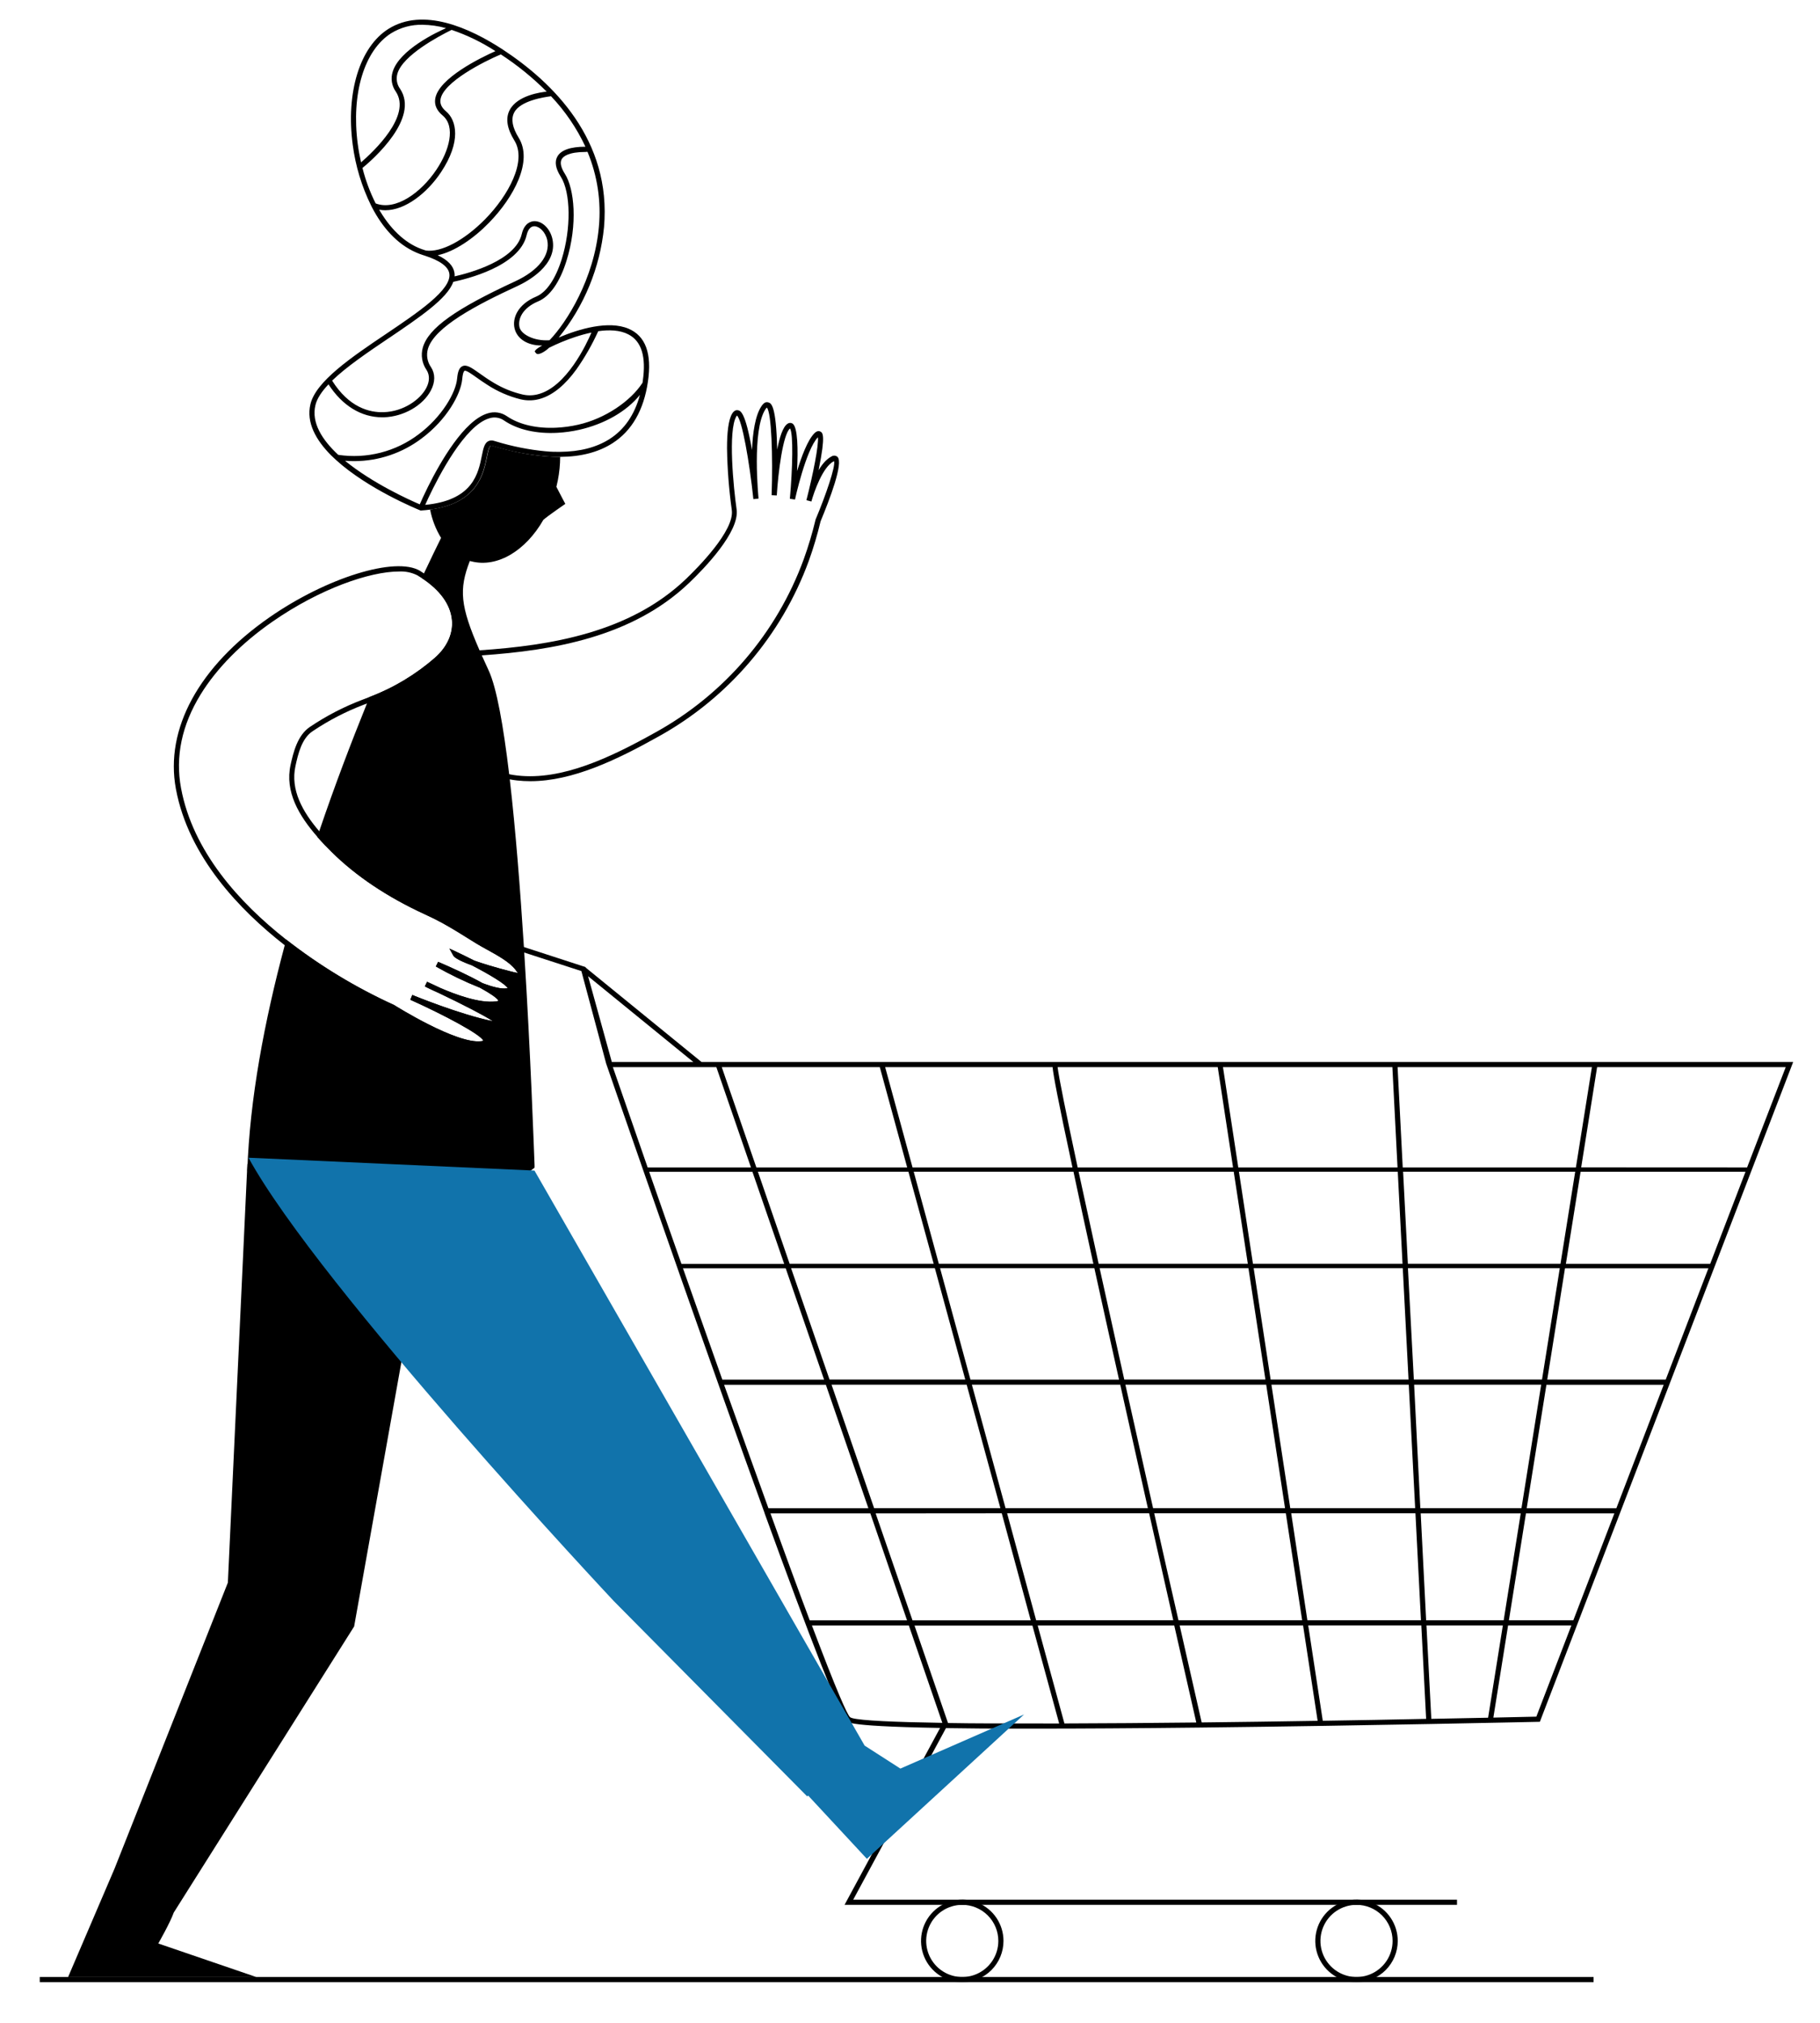
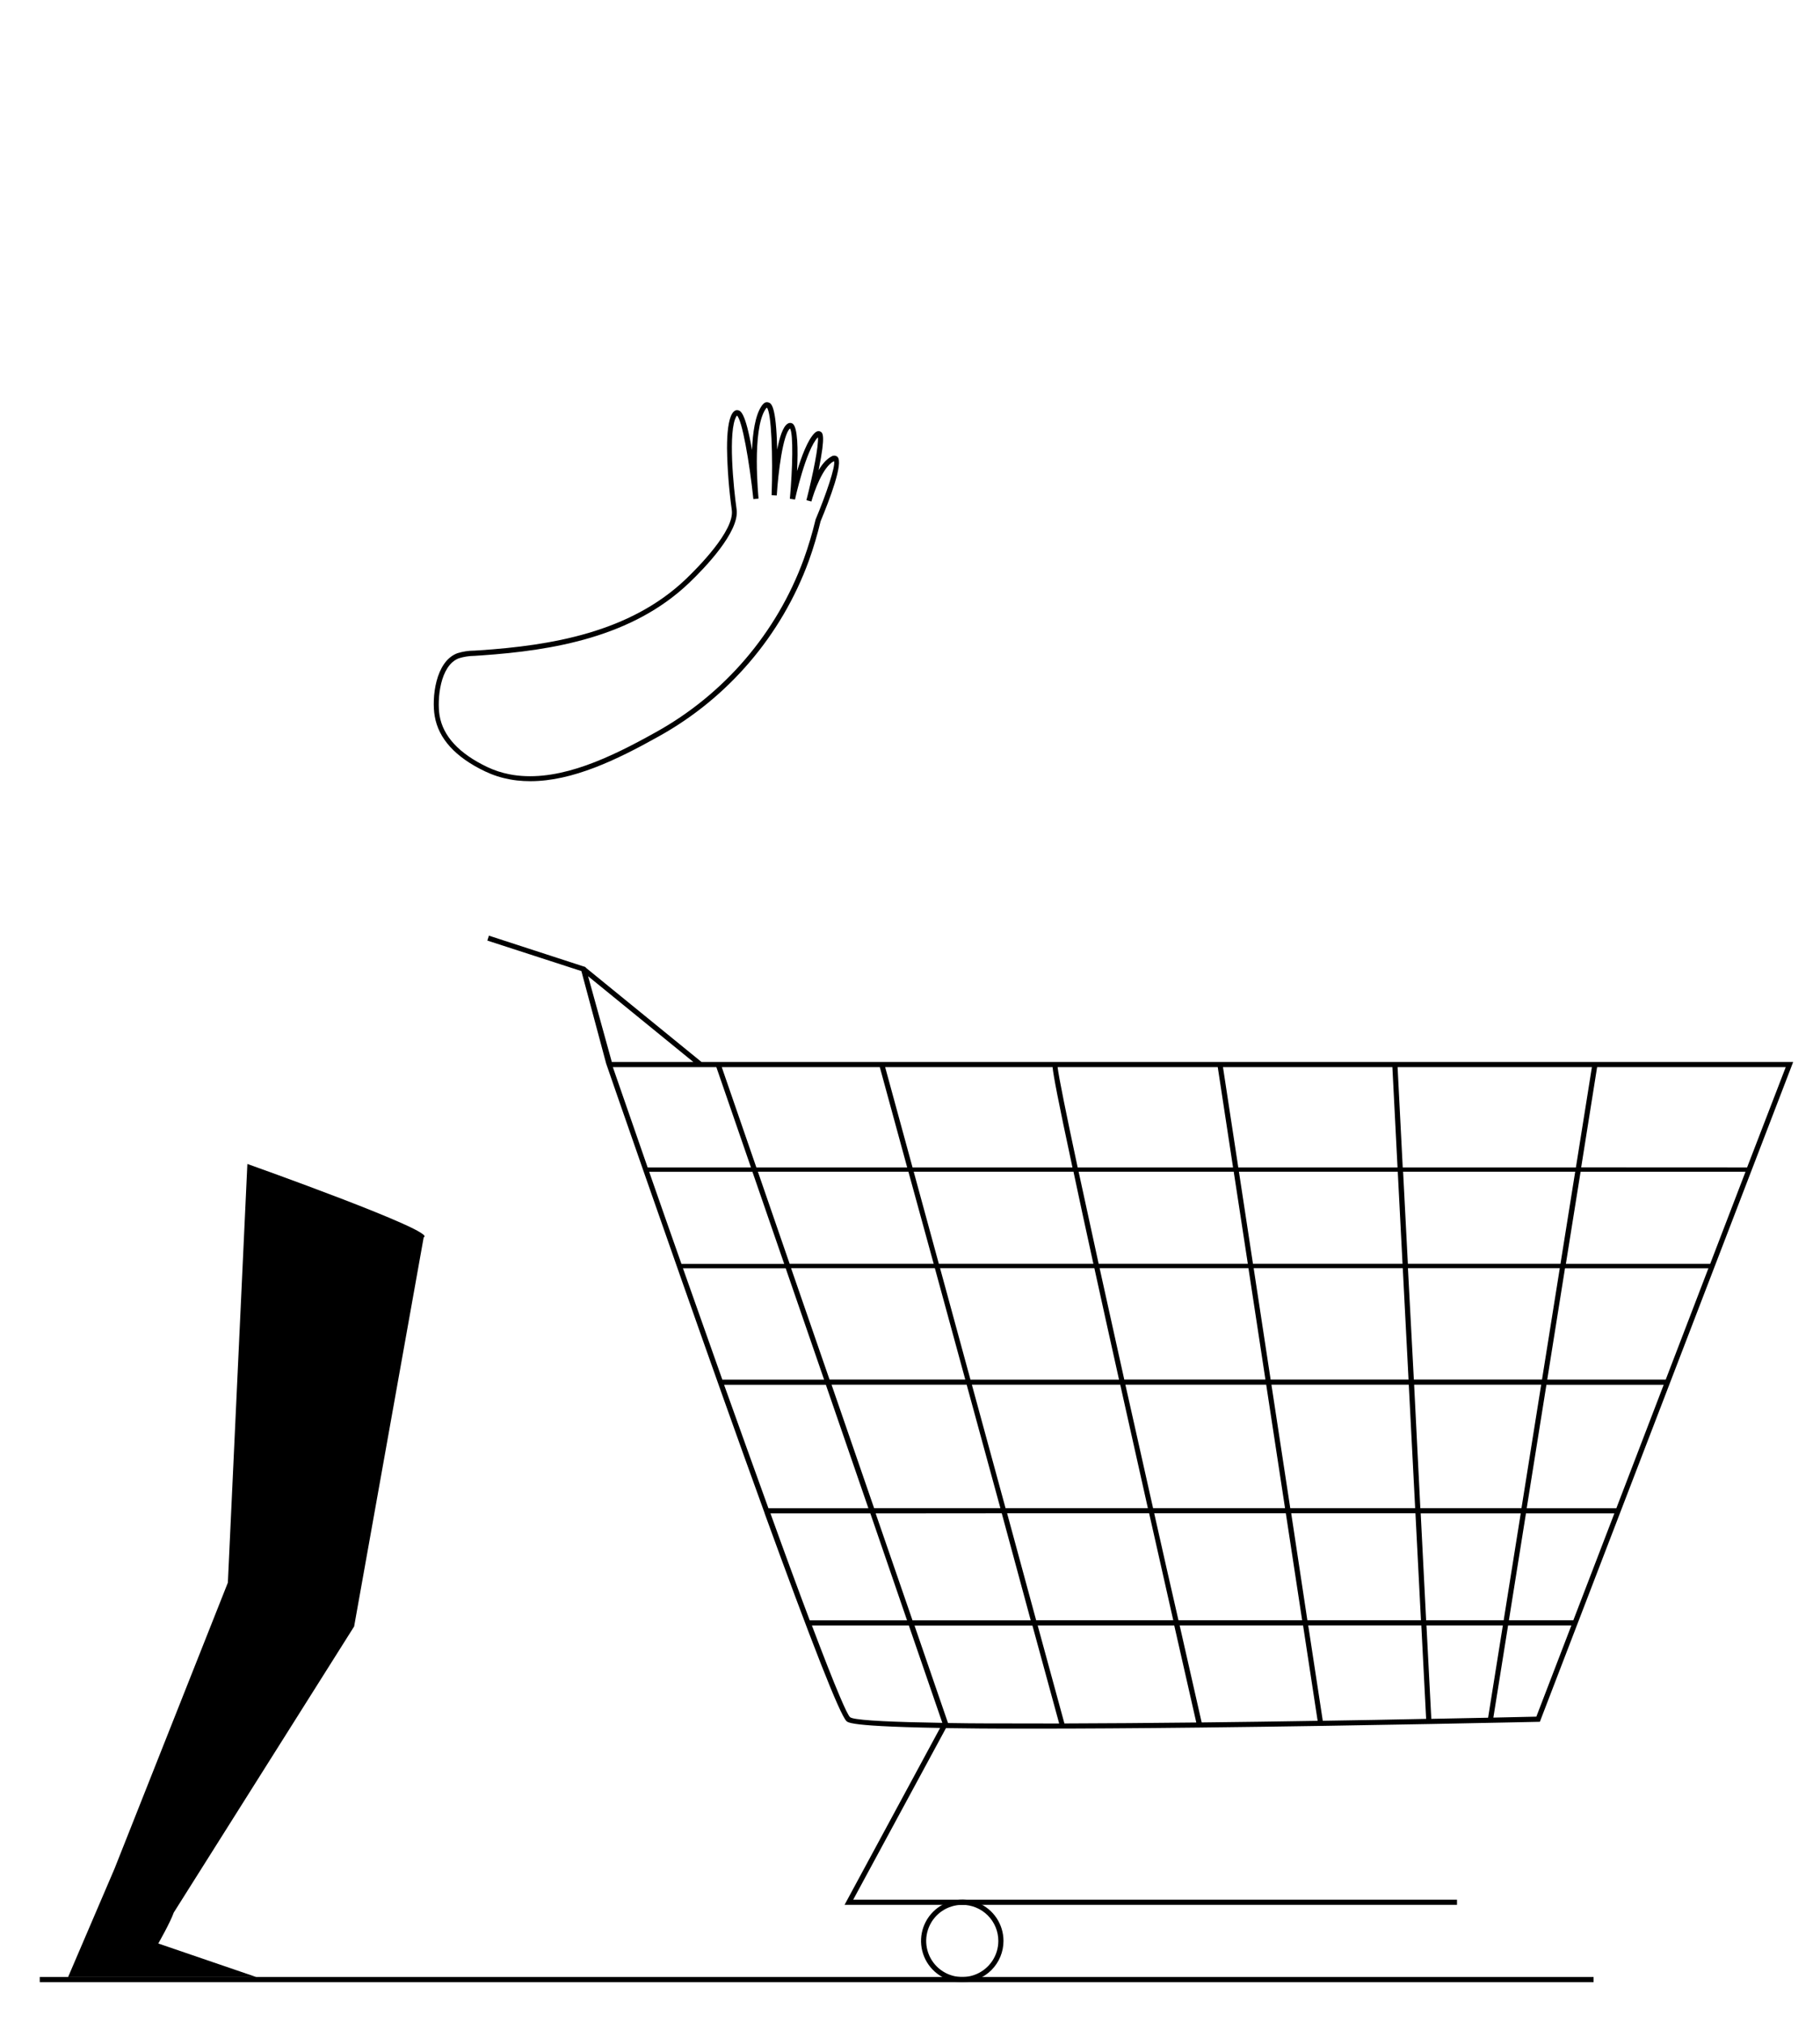
<svg xmlns="http://www.w3.org/2000/svg" width="180" height="200" viewBox="0 0 180 200" fill="none">
  <path d="M82.826 45.169C82.745 45.099 82.643 45.057 82.535 45.05C82.428 45.044 82.321 45.073 82.232 45.134C81.738 45.389 81.31 45.898 80.958 46.492L80.981 46.377C81.674 42.975 81.356 42.792 81.141 42.672C81.019 42.601 80.815 42.572 80.548 42.835C79.88 43.503 79.273 45.129 78.83 46.581C78.934 44.476 78.912 42.193 78.371 41.872C78.296 41.828 78.21 41.808 78.124 41.813C78.037 41.818 77.954 41.848 77.884 41.9C77.428 42.203 77.094 43.245 76.865 44.448C76.763 40.037 76.266 39.876 75.999 39.79C75.731 39.703 75.525 39.838 75.305 40.167C74.686 41.094 74.444 42.807 74.375 44.499C73.718 40.722 73.231 40.615 72.991 40.562C72.838 40.529 72.614 40.562 72.413 40.891C72.023 41.535 71.903 42.863 71.903 44.326C71.936 46.367 72.093 48.405 72.375 50.427C72.663 52.466 68.975 56.161 67.838 57.249C62.29 62.55 54.471 63.819 47.45 64.296L46.918 64.329H46.872C46.317 64.333 45.766 64.419 45.236 64.584C43.052 65.394 42.687 69.031 42.993 70.8C43.365 73.03 45.047 74.877 47.991 76.276C48.769 76.646 49.594 76.91 50.442 77.061C50.672 77.105 50.906 77.138 51.141 77.166C51.577 77.214 52.016 77.238 52.456 77.237C56.617 77.237 60.985 75.14 65.119 72.826C72.005 69.015 77.284 62.848 79.99 55.458C80.45 54.177 80.839 52.872 81.154 51.548C82.036 49.423 83.448 45.761 82.826 45.169ZM80.66 51.388L80.647 51.429C80.332 52.74 79.945 54.033 79.487 55.302C76.825 62.578 71.627 68.649 64.849 72.4C60.351 74.915 55.583 77.173 51.176 76.677C50.898 76.646 50.626 76.603 50.358 76.549C49.607 76.402 48.878 76.162 48.187 75.833C45.401 74.505 43.816 72.79 43.472 70.736C43.217 69.163 43.51 65.779 45.391 65.083C45.874 64.934 46.376 64.854 46.882 64.846H46.925L47.647 64.798C54.709 64.306 62.548 62.991 68.165 57.624C69.678 56.176 73.165 52.573 72.851 50.363C72.555 48.286 71.975 42.583 72.831 41.161C72.845 41.133 72.863 41.107 72.884 41.084C73.394 41.505 74.118 45.649 74.51 49.349L75.02 49.295C75.02 49.227 74.334 42.514 75.711 40.452C75.747 40.395 75.79 40.343 75.841 40.297C76.302 40.776 76.447 45.113 76.315 48.962L76.824 48.987C76.962 46.709 77.433 42.947 78.134 42.361C78.473 42.883 78.389 46.311 78.119 49.313L78.629 49.39C78.629 49.341 79.704 44.458 80.892 43.233C80.991 43.972 80.41 46.913 79.755 49.456L80.247 49.583C80.502 48.663 81.366 46.153 82.464 45.605H82.492C82.64 46.128 81.677 48.964 80.652 51.388H80.66Z" fill="black" />
-   <path d="M46.467 55.465C45.381 58.269 45.503 59.895 47.428 64.298C47.499 64.459 47.57 64.625 47.647 64.793C47.856 65.264 48.085 65.766 48.335 66.304C49.12 67.996 49.79 71.786 50.358 76.549C50.376 76.725 50.399 76.901 50.419 77.079C50.99 82.023 51.454 87.946 51.816 93.644C51.829 93.828 51.839 94.009 51.849 94.192C52.484 104.297 52.802 113.561 52.868 115.192V115.447C48.281 119.132 43.982 120.737 40.203 121.15C34.292 121.798 29.621 119.529 26.95 117.733C26.061 117.149 25.228 116.484 24.46 115.747C24.698 108.675 26.148 100.979 28.161 93.458C28.209 93.272 28.26 93.086 28.309 92.9C31.595 95.466 35.172 97.636 38.967 99.366L39.005 99.386C39.066 99.424 45.164 103.262 47.608 102.954C47.678 102.949 47.747 102.932 47.812 102.906C47.583 102.296 43.931 100.357 40.592 98.853L40.776 98.372C40.822 98.392 45.536 100.334 48.763 100.979C47.886 100.4 45.687 99.266 43.378 98.176C42.613 97.839 42.083 97.567 42.022 97.536L42.246 97.08C42.717 97.296 43.159 97.502 43.572 97.699C45.047 98.341 47.448 99.228 49.051 99.022C49.139 99.016 49.225 98.995 49.306 98.96C49.209 98.706 48.493 98.227 47.471 97.663C45.97 97.066 44.513 96.365 43.11 95.563L43.34 95.11C44.632 95.663 46.375 96.453 47.728 97.215C48.709 97.582 49.601 97.811 50.136 97.725L50.215 97.707C50.009 97.317 48.457 96.376 46.681 95.454C45.213 94.921 44.897 94.608 44.843 94.496L44.446 93.784L45.164 94.124C45.687 94.378 46.296 94.664 46.915 94.982C47.713 95.268 48.883 95.632 50.6 96.073C50.802 96.127 51.006 96.17 51.212 96.203C51.163 96.127 51.084 96.017 50.957 95.856C50.361 95.092 49.173 94.45 48.136 93.876C47.766 93.672 47.42 93.481 47.117 93.295L46.194 92.724C45.142 92.069 44.051 91.391 42.934 90.838C42.616 90.683 42.302 90.535 41.989 90.39C38.286 88.685 35.184 86.608 32.771 84.215C32.297 83.746 31.828 83.259 31.382 82.752C31.443 82.566 31.507 82.377 31.571 82.191C33.1 77.683 34.731 73.407 36.288 69.566C36.377 69.347 36.464 69.13 36.543 68.916C38.936 68.008 41.147 66.677 43.069 64.987C44.249 63.929 44.831 62.611 44.703 61.284C44.555 59.755 43.526 58.34 41.714 57.15L41.933 56.684C42.647 55.17 43.227 53.982 43.623 53.182C43.095 52.321 42.728 51.371 42.539 50.379C47.239 49.759 47.835 46.811 48.164 45.169C48.266 44.66 48.365 44.183 48.528 44.081C48.544 44.081 48.592 44.043 48.727 44.081L48.941 44.145C50.538 44.626 52.179 44.948 53.84 45.108L54.094 45.129C54.545 45.162 54.981 45.177 55.402 45.172C55.398 45.942 55.322 46.71 55.175 47.466C55.132 47.687 55.083 47.909 55.027 48.133C55.498 49.056 55.911 49.818 55.911 49.818C55.911 49.818 54.143 51.029 53.737 51.401C52.01 54.42 49.219 56.159 46.635 55.506C46.574 55.498 46.52 55.483 46.467 55.465Z" fill="black" />
  <path d="M157.606 195.464H3.932V195.974H157.606V195.464Z" fill="black" />
  <path d="M24.465 115.082L22.536 156.477L11.323 184.766L6.736 195.469H25.34L15.655 192.156C15.655 192.156 16.843 190.077 17.184 189.098L35.024 160.81L41.905 122.328C43.434 121.818 24.465 115.082 24.465 115.082Z" fill="black" />
  <path d="M95.168 195.979C94.362 195.979 93.573 195.74 92.903 195.292C92.232 194.844 91.71 194.207 91.401 193.462C91.093 192.717 91.012 191.897 91.169 191.106C91.326 190.315 91.715 189.588 92.285 189.018C92.855 188.448 93.582 188.06 94.373 187.902C95.164 187.745 95.984 187.826 96.729 188.134C97.474 188.443 98.111 188.966 98.559 189.636C99.007 190.307 99.246 191.095 99.246 191.901C99.246 192.983 98.816 194.02 98.052 194.785C97.287 195.549 96.25 195.979 95.168 195.979ZM95.168 188.334C94.463 188.334 93.773 188.543 93.186 188.935C92.599 189.327 92.142 189.884 91.872 190.536C91.602 191.188 91.531 191.905 91.669 192.598C91.807 193.29 92.147 193.925 92.645 194.424C93.144 194.923 93.78 195.263 94.472 195.401C95.164 195.538 95.882 195.468 96.534 195.198C97.186 194.928 97.743 194.47 98.135 193.884C98.527 193.297 98.736 192.607 98.736 191.901C98.736 190.955 98.36 190.048 97.691 189.379C97.022 188.709 96.115 188.334 95.168 188.334Z" fill="black" />
-   <path d="M134.16 195.979C133.354 195.979 132.565 195.74 131.895 195.292C131.224 194.844 130.702 194.207 130.393 193.462C130.084 192.717 130.004 191.897 130.161 191.106C130.318 190.315 130.707 189.588 131.277 189.018C131.847 188.448 132.574 188.06 133.365 187.902C134.156 187.745 134.976 187.826 135.721 188.134C136.466 188.443 137.103 188.966 137.551 189.636C137.999 190.307 138.238 191.095 138.238 191.901C138.238 192.983 137.808 194.02 137.044 194.785C136.279 195.549 135.242 195.979 134.16 195.979ZM134.16 188.334C133.455 188.334 132.765 188.543 132.178 188.935C131.591 189.327 131.134 189.884 130.864 190.536C130.594 191.188 130.523 191.905 130.661 192.598C130.799 193.29 131.138 193.925 131.637 194.424C132.136 194.923 132.772 195.263 133.464 195.401C134.156 195.538 134.874 195.468 135.526 195.198C136.178 194.928 136.735 194.47 137.127 193.884C137.519 193.297 137.728 192.607 137.728 191.901C137.728 190.955 137.352 190.048 136.683 189.379C136.014 188.709 135.107 188.334 134.16 188.334Z" fill="black" />
  <path d="M69.378 104.998L57.927 95.668L57.912 95.617L48.355 92.51L48.197 92.995L57.499 96.012L59.907 104.998L59.948 105.148L60.012 105.337L60.975 108.122C61.064 108.377 61.156 108.645 61.253 108.925C64.056 116.986 70.374 135.147 75.626 149.617V149.637C77.767 155.529 79.73 160.807 81.2 164.543C82.487 167.816 83.402 169.895 83.731 170.181C83.805 170.242 83.919 170.339 84.587 170.436C85.581 170.588 87.808 170.752 92.977 170.843L83.527 188.334H144.099V187.824H84.383L93.558 170.859C94.554 170.874 95.655 170.887 96.871 170.897L99.164 170.91C100.206 170.91 101.321 170.91 102.511 170.91C106.823 170.91 112.139 170.879 118.691 170.805C135.325 170.619 151.954 170.239 152.122 170.239H152.293L177.347 104.998H69.378ZM157.441 105.508L155.858 115.429H138.732L138.223 105.508H157.441ZM110.673 136.405H95.979L92.974 125.386H108.234C108.956 128.684 109.771 132.361 110.673 136.405ZM108.754 125.386H123.472L125.151 136.395H111.191C110.35 132.578 109.514 128.854 108.754 125.386ZM110.793 136.905C110.877 137.282 110.961 137.67 111.048 138.049C111.884 141.798 112.725 145.555 113.525 149.112H99.45L96.119 136.905H110.793ZM111.303 136.905H125.228L127.091 149.112H114.04C113.128 145.063 112.2 140.932 111.305 136.915L111.303 136.905ZM125.745 136.905H139.329L139.961 149.112H127.608L125.745 136.905ZM125.666 136.395L123.989 125.386H138.735L139.306 136.395H125.666ZM123.92 124.953L122.532 115.847H138.24L138.712 124.953H123.92ZM123.411 124.953H108.658C107.926 121.619 107.256 118.538 106.677 115.847H122.017L123.411 124.953ZM108.143 124.953H92.852L90.367 115.847H106.168C106.713 118.434 107.373 121.476 108.138 124.963L108.143 124.953ZM92.342 124.953H78.096L74.956 115.847H89.842L92.342 124.953ZM92.459 125.386L95.466 136.395H82.041L78.239 125.386H92.459ZM95.604 136.905L98.938 149.112H86.45L82.24 136.905H95.604ZM99.075 149.622L101.94 160.203H90.247L86.603 149.632L99.075 149.622ZM99.605 149.622H113.65C114.519 153.48 115.335 157.092 116.035 160.193H102.475L99.605 149.622ZM114.17 149.622H127.17L128.783 160.193H116.55C115.775 156.827 114.97 153.261 114.155 149.632L114.17 149.622ZM127.702 149.622H139.989L140.534 160.193H129.3L127.702 149.622ZM139.859 136.905H152.425L150.476 149.112H140.473L139.859 136.905ZM139.831 136.395L139.247 125.386H154.265L152.507 136.395H139.831ZM139.239 124.953L138.768 115.847H155.789L154.334 124.953H139.239ZM137.708 105.508L138.217 115.429H122.468L120.954 105.508H137.708ZM120.437 105.508L121.95 115.429H106.583C105.469 110.212 104.723 106.547 104.598 105.508H120.437ZM104.101 105.508C104.182 106.336 104.611 108.642 106.068 115.429H90.252L87.543 105.508H104.101ZM87.013 105.508L89.722 115.429H74.806L71.383 105.508H87.013ZM58.162 96.519L68.57 104.998H60.509L58.162 96.519ZM61.449 107.921C61.235 107.301 61.023 106.688 60.812 106.084L60.613 105.508H70.848L74.271 115.429H64.054C63.159 112.855 62.288 110.35 61.449 107.921ZM64.204 115.857H74.416L77.558 124.963H67.395C66.317 121.899 65.241 118.841 64.204 115.857ZM71.447 136.428C70.173 132.815 68.85 129.102 67.545 125.396H77.706L81.503 136.405H71.447V136.428ZM71.62 136.915H81.679L85.884 149.122H75.999C74.62 145.318 73.142 141.186 71.613 136.915H71.62ZM76.2 149.632H86.078L89.707 160.203H80.084C78.945 157.183 77.622 153.59 76.2 149.632ZM84.279 169.867C84.208 169.849 84.14 169.821 84.077 169.783C83.914 169.643 83.568 168.924 83.058 167.724C82.385 166.146 81.442 163.736 80.298 160.713H89.885L93.198 170.341C88.415 170.265 85.155 170.117 84.266 169.867H84.279ZM99.733 170.397C99.152 170.397 98.583 170.397 98.028 170.397C96.499 170.397 95.079 170.377 93.759 170.357L90.446 160.721H102.108L104.753 170.405C102.985 170.405 101.31 170.405 99.72 170.397H99.733ZM105.271 170.397L102.628 160.713H116.135C117.279 165.767 118.1 169.378 118.314 170.306C113.732 170.356 109.312 170.39 105.253 170.4L105.271 170.397ZM118.846 170.298C118.186 167.4 117.45 164.159 116.67 160.71H128.875L130.315 170.14C126.446 170.206 122.582 170.257 118.834 170.3L118.846 170.298ZM130.824 170.132L129.384 160.703H140.57L141.046 169.946C137.692 170.02 134.257 170.081 130.817 170.135L130.824 170.132ZM140.509 149.63H150.402L148.715 160.201H141.046L140.509 149.63ZM141.559 169.944L141.079 160.71H148.633L147.175 169.832L141.559 169.944ZM151.946 169.727L147.695 169.821L149.151 160.71H155.41L151.946 169.727ZM155.603 160.201H149.232L150.919 149.63H159.663L155.603 160.201ZM159.859 149.12H150.993L152.943 136.913H164.541L159.859 149.12ZM164.742 136.403H153.024L154.78 125.393H168.965L164.742 136.403ZM169.138 124.96H154.867L156.322 115.854H172.632L169.138 124.96ZM156.381 115.421L157.956 105.508H176.611L172.788 115.429L156.381 115.421Z" fill="black" />
-   <path d="M101.282 169.51L89.049 174.862L85.512 172.589L52.861 115.737L24.573 114.463C31.601 127.3 60.703 158.297 60.703 158.297L79.832 177.612L79.926 177.528L85.736 183.785L101.282 169.51Z" fill="#1173AB" />
-   <path d="M51.36 95.533C50.7 94.697 49.469 94.019 48.383 93.42C48.021 93.219 47.68 93.03 47.382 92.849L46.464 92.281C45.399 91.618 44.3 90.935 43.151 90.372C42.83 90.214 42.511 90.064 42.193 89.916C38.554 88.236 35.501 86.195 33.13 83.845C32.595 83.315 32.063 82.762 31.571 82.184C29.924 80.262 28.701 78.083 29.224 75.726C29.478 74.574 29.83 72.996 30.941 72.28C32.508 71.228 34.19 70.356 35.954 69.683L36.288 69.558C39.132 68.483 41.461 67.112 43.398 65.374C44.703 64.204 45.343 62.736 45.2 61.243C45.083 60.042 44.413 58.304 41.923 56.691C41.797 56.61 41.667 56.525 41.533 56.436C39.119 54.996 32.3 57.107 26.639 61.044C19.664 65.899 16.295 72.079 17.396 77.999C18.645 84.717 23.737 90.002 28.135 93.435C28.446 93.675 28.752 93.909 29.053 94.131C32.072 96.361 35.318 98.265 38.737 99.812C39.158 100.067 44.599 103.464 47.31 103.464C47.427 103.464 47.543 103.457 47.659 103.443C48.057 103.392 48.276 103.237 48.314 102.987C48.352 102.737 48.421 102.256 45.187 100.523C46.331 100.905 47.495 101.222 48.674 101.473C49.122 101.563 49.532 101.619 49.634 101.308C49.693 101.129 49.787 100.839 46.969 99.361C47.674 99.526 48.401 99.577 49.122 99.511C49.55 99.455 49.787 99.294 49.823 99.034C49.859 98.775 49.619 98.492 49.206 98.158C49.541 98.23 49.886 98.244 50.226 98.198C50.613 98.13 50.718 97.931 50.735 97.781C50.786 97.391 50.078 96.805 49.089 96.185C49.51 96.302 49.971 96.425 50.48 96.555C51.225 96.746 51.584 96.789 51.755 96.532C51.925 96.274 51.691 95.953 51.36 95.533ZM50.595 96.063C48.877 95.622 47.708 95.257 46.91 94.972C46.291 94.653 45.682 94.358 45.159 94.113L44.446 93.784L44.833 94.478C44.897 94.59 45.203 94.903 46.67 95.436C48.455 96.359 49.999 97.299 50.205 97.689L50.126 97.707C49.591 97.803 48.699 97.574 47.718 97.197C46.365 96.432 44.621 95.645 43.329 95.092L43.1 95.546C44.502 96.347 45.96 97.049 47.461 97.645C48.48 98.209 49.199 98.69 49.295 98.943C49.215 98.978 49.129 98.998 49.041 99.004C47.438 99.21 45.037 98.323 43.561 97.681C43.148 97.484 42.707 97.278 42.236 97.062L42.012 97.518C42.073 97.549 42.598 97.821 43.368 98.158C45.677 99.261 47.876 100.395 48.753 100.961C45.529 100.329 40.814 98.387 40.776 98.372L40.575 98.841C43.913 100.337 47.565 102.284 47.794 102.893C47.73 102.92 47.661 102.936 47.59 102.941C45.147 103.252 39.048 99.414 38.987 99.373L38.949 99.353C35.154 97.623 31.576 95.452 28.288 92.885C23.678 89.256 19.07 84.192 17.903 77.915C17.325 74.811 17.977 71.697 19.843 68.659C21.423 66.088 23.874 63.6 26.935 61.472C31.647 58.192 36.594 56.505 39.453 56.505C40.083 56.47 40.711 56.6 41.275 56.882C41.426 56.971 41.568 57.063 41.709 57.155C43.521 58.345 44.55 59.767 44.698 61.289C44.825 62.616 44.244 63.934 43.064 64.992C41.147 66.674 38.943 68 36.558 68.906C36.303 69.008 36.048 69.105 35.794 69.202C33.995 69.888 32.28 70.776 30.681 71.85C29.407 72.678 29.002 74.444 28.742 75.611C28.151 78.272 29.565 80.662 31.397 82.747C31.843 83.257 32.312 83.741 32.786 84.21C35.2 86.603 38.301 88.68 42.004 90.385C42.318 90.53 42.631 90.678 42.95 90.833C44.066 91.386 45.157 92.064 46.209 92.719L47.132 93.29C47.438 93.476 47.784 93.667 48.151 93.871C49.194 94.445 50.376 95.097 50.972 95.851C51.097 96.012 51.176 96.121 51.227 96.198C51.016 96.164 50.807 96.119 50.6 96.063H50.595Z" fill="black" />
-   <path d="M62.16 32.498C60.195 31.665 57.272 32.516 55.256 33.373C57.78 30.256 59.337 26.47 59.737 22.48C60.501 13.851 54.696 8.155 49.696 4.878C46.449 2.76 41.859 0.691 38.413 2.859C35.585 4.643 34.198 9.136 34.884 14.31C35.156 16.397 35.769 18.426 36.698 20.314L36.795 20.508C37.815 22.473 39.265 24.144 41.166 24.968C41.386 25.064 41.61 25.149 41.839 25.223L42.007 25.276C43.518 25.763 44.339 26.359 44.441 27.06C44.675 28.632 41.382 30.862 38.179 33.018C34.767 35.312 31.239 37.702 30.702 39.963C30.271 41.77 31.239 43.5 32.74 45.014L33.217 45.465C36.354 48.327 41.222 50.323 41.54 50.453L41.596 50.473H41.653C41.955 50.453 42.243 50.425 42.517 50.389C47.216 49.77 47.812 46.821 48.141 45.18C48.243 44.67 48.342 44.193 48.505 44.092C48.521 44.092 48.569 44.053 48.704 44.092L48.918 44.155C50.523 44.634 52.172 44.953 53.839 45.108L54.094 45.129C54.545 45.162 54.981 45.177 55.402 45.172C57.466 45.159 59.196 44.708 60.578 43.821C62.489 42.596 63.669 40.552 64.079 37.743C64.49 34.935 63.837 33.209 62.16 32.498ZM57.993 15.013H58.106C59.081 17.355 59.467 19.901 59.23 22.427C58.773 27.57 56.041 31.882 54.349 33.64C52.797 33.745 51.546 33.049 51.383 32.366C51.186 31.553 51.678 30.444 53.215 29.802C54.372 29.323 55.368 27.904 56.018 25.814C57.165 22.167 56.801 18.652 55.873 17.197C55.473 16.57 55.363 16.078 55.552 15.742C55.7 15.472 56.209 15.023 57.948 15.023L57.993 15.013ZM35.383 14.249C34.723 9.274 36.018 4.977 38.681 3.29C39.608 2.719 40.681 2.427 41.77 2.449C42.562 2.458 43.351 2.57 44.114 2.783C43.261 3.155 39.502 4.908 38.836 7.098C38.732 7.425 38.706 7.773 38.759 8.113C38.813 8.452 38.945 8.775 39.145 9.055C40.733 11.438 36.953 14.972 35.709 16.055C35.574 15.459 35.462 14.853 35.383 14.241V14.249ZM35.847 16.611C36.925 15.719 41.507 11.69 39.568 8.782C39.408 8.565 39.302 8.314 39.258 8.048C39.214 7.782 39.233 7.51 39.313 7.253C39.856 5.469 43.35 3.601 44.665 2.954C46.191 3.471 47.647 4.177 48.997 5.056C47.588 5.683 43.355 7.732 43.044 9.768C42.95 10.38 43.194 10.933 43.77 11.412C45.096 12.516 44.425 14.899 43.171 16.764C41.642 19.058 39.132 20.864 37.152 20.113C36.59 18.994 36.153 17.817 35.847 16.604V16.611ZM42.116 24.766L41.979 24.723C40.302 24.213 38.783 22.878 37.588 20.88C37.56 20.831 37.529 20.78 37.504 20.732C37.702 20.77 37.903 20.789 38.105 20.788C40.078 20.788 42.226 19.106 43.605 17.044C45.644 13.986 45.154 11.884 44.114 11.009C43.679 10.648 43.5 10.263 43.566 9.835C43.821 8.127 47.843 6.091 49.53 5.377C51.167 6.443 52.687 7.677 54.066 9.06C53.513 9.113 51.151 9.424 50.401 10.892C49.981 11.71 50.147 12.72 50.87 13.889C52.145 15.928 50.266 19.34 47.991 21.662C45.873 23.813 43.602 24.975 42.116 24.769V24.766ZM38.459 33.431C41.517 31.357 44.244 29.524 44.831 27.865C46.038 27.61 51.367 26.359 52.084 23.25C52.216 22.679 52.489 22.368 52.848 22.368C53.317 22.368 53.931 22.893 54.122 23.732C54.443 25.22 53.264 26.741 50.965 27.809C45.029 30.549 42.381 32.442 41.821 34.349C41.712 34.726 41.689 35.123 41.753 35.511C41.818 35.898 41.968 36.267 42.193 36.589C42.511 37.098 42.496 37.725 42.152 38.373C41.551 39.509 39.912 40.692 37.944 40.753C36.535 40.796 34.519 40.289 32.847 37.634C34.277 36.25 36.392 34.823 38.459 33.426V33.431ZM31.194 40.065C31.352 39.4 31.818 38.706 32.488 38.001C33.854 40.108 35.725 41.258 37.792 41.258H37.972C39.912 41.196 41.821 40.106 42.613 38.607C43.049 37.784 43.057 36.966 42.634 36.313C42.448 36.053 42.324 35.754 42.27 35.438C42.216 35.123 42.234 34.799 42.323 34.491C42.96 32.325 47.165 30.131 51.191 28.273C52.14 27.835 55.19 26.206 54.635 23.632C54.418 22.631 53.661 21.871 52.876 21.866C52.578 21.866 51.874 21.994 51.602 23.14C50.995 25.765 46.416 26.999 44.961 27.325C44.969 27.211 44.965 27.096 44.948 26.983C44.846 26.295 44.3 25.709 43.286 25.235C44.94 24.894 46.854 23.574 48.352 22.034C50.845 19.486 52.723 15.918 51.301 13.624C50.672 12.605 50.521 11.779 50.85 11.132C51.454 9.949 53.824 9.603 54.497 9.514C55.892 10.984 57.041 12.67 57.899 14.506C56.408 14.506 55.473 14.842 55.119 15.487C54.836 15.997 54.948 16.665 55.458 17.465C56.457 19.035 56.495 22.631 55.547 25.653C54.933 27.598 54.038 28.902 53.026 29.326C51.209 30.09 50.646 31.453 50.893 32.478C51.141 33.502 52.168 34.16 53.546 34.16H53.633C53.408 34.273 53.196 34.411 53.004 34.573L52.876 34.746L52.996 34.904C53.136 35.083 53.345 34.993 53.567 34.904C53.838 34.769 54.088 34.593 54.306 34.382C55.142 33.966 56.006 33.61 56.892 33.316C57.418 33.141 57.953 32.996 58.495 32.881C58.052 33.92 56.029 38.314 53.144 38.997C52.651 39.116 52.138 39.116 51.645 38.997C50.657 38.762 49.712 38.376 48.842 37.853C48.291 37.529 47.822 37.195 47.417 36.907C46.653 36.367 46.156 36.01 45.733 36.206C45.432 36.344 45.274 36.716 45.208 37.437C45.083 38.821 43.709 41.217 41.416 42.932C40.291 43.786 39.008 44.407 37.64 44.757C36.272 45.107 34.848 45.18 33.452 44.971C31.856 43.485 30.783 41.795 31.194 40.065ZM60.297 43.401C58.995 44.234 57.354 44.66 55.386 44.675C54.94 44.675 54.477 44.675 53.997 44.622H53.969C52.309 44.463 50.669 44.138 49.074 43.651L48.855 43.587C48.756 43.553 48.652 43.54 48.548 43.549C48.444 43.558 48.344 43.589 48.253 43.64C47.899 43.857 47.797 44.364 47.654 45.065C47.308 46.778 46.795 49.319 42.443 49.874L42.053 49.917C42.132 49.739 42.239 49.505 42.369 49.227C43.419 47.007 45.982 42.071 48.381 41.362C48.628 41.279 48.892 41.256 49.15 41.294C49.408 41.333 49.654 41.432 49.866 41.584C51.199 42.491 53.088 42.909 55.152 42.792C55.87 42.752 56.584 42.652 57.285 42.494C59.808 41.925 61.979 40.666 63.289 39.045C62.762 41.003 61.758 42.466 60.297 43.401ZM63.57 37.674C63.57 37.733 63.552 37.794 63.541 37.853C62.364 39.662 59.859 41.39 57.17 41.994C56.465 42.154 55.747 42.252 55.025 42.287C53.111 42.382 51.373 41.992 50.149 41.161C49.874 40.967 49.558 40.84 49.225 40.789C48.893 40.739 48.553 40.767 48.233 40.87C45.911 41.558 43.572 45.631 42.325 48.133C41.938 48.913 41.658 49.54 41.515 49.866C40.562 49.459 36.856 47.797 34.124 45.557C34.435 45.582 34.741 45.593 35.037 45.593C37.449 45.588 39.794 44.796 41.716 43.337C44.158 41.515 45.575 39.005 45.715 37.476C45.779 36.772 45.916 36.673 45.942 36.663C46.1 36.589 46.64 36.976 47.119 37.315C47.425 37.532 47.782 37.786 48.192 38.044C49.207 38.708 50.327 39.195 51.505 39.484C52.171 39.642 52.867 39.614 53.518 39.402C54.721 39.023 55.904 38.049 57.01 36.517C57.844 35.33 58.566 34.067 59.166 32.746C60.239 32.595 61.314 32.628 62.142 33.059C63.457 33.732 63.919 35.284 63.57 37.674Z" fill="black" />
</svg>